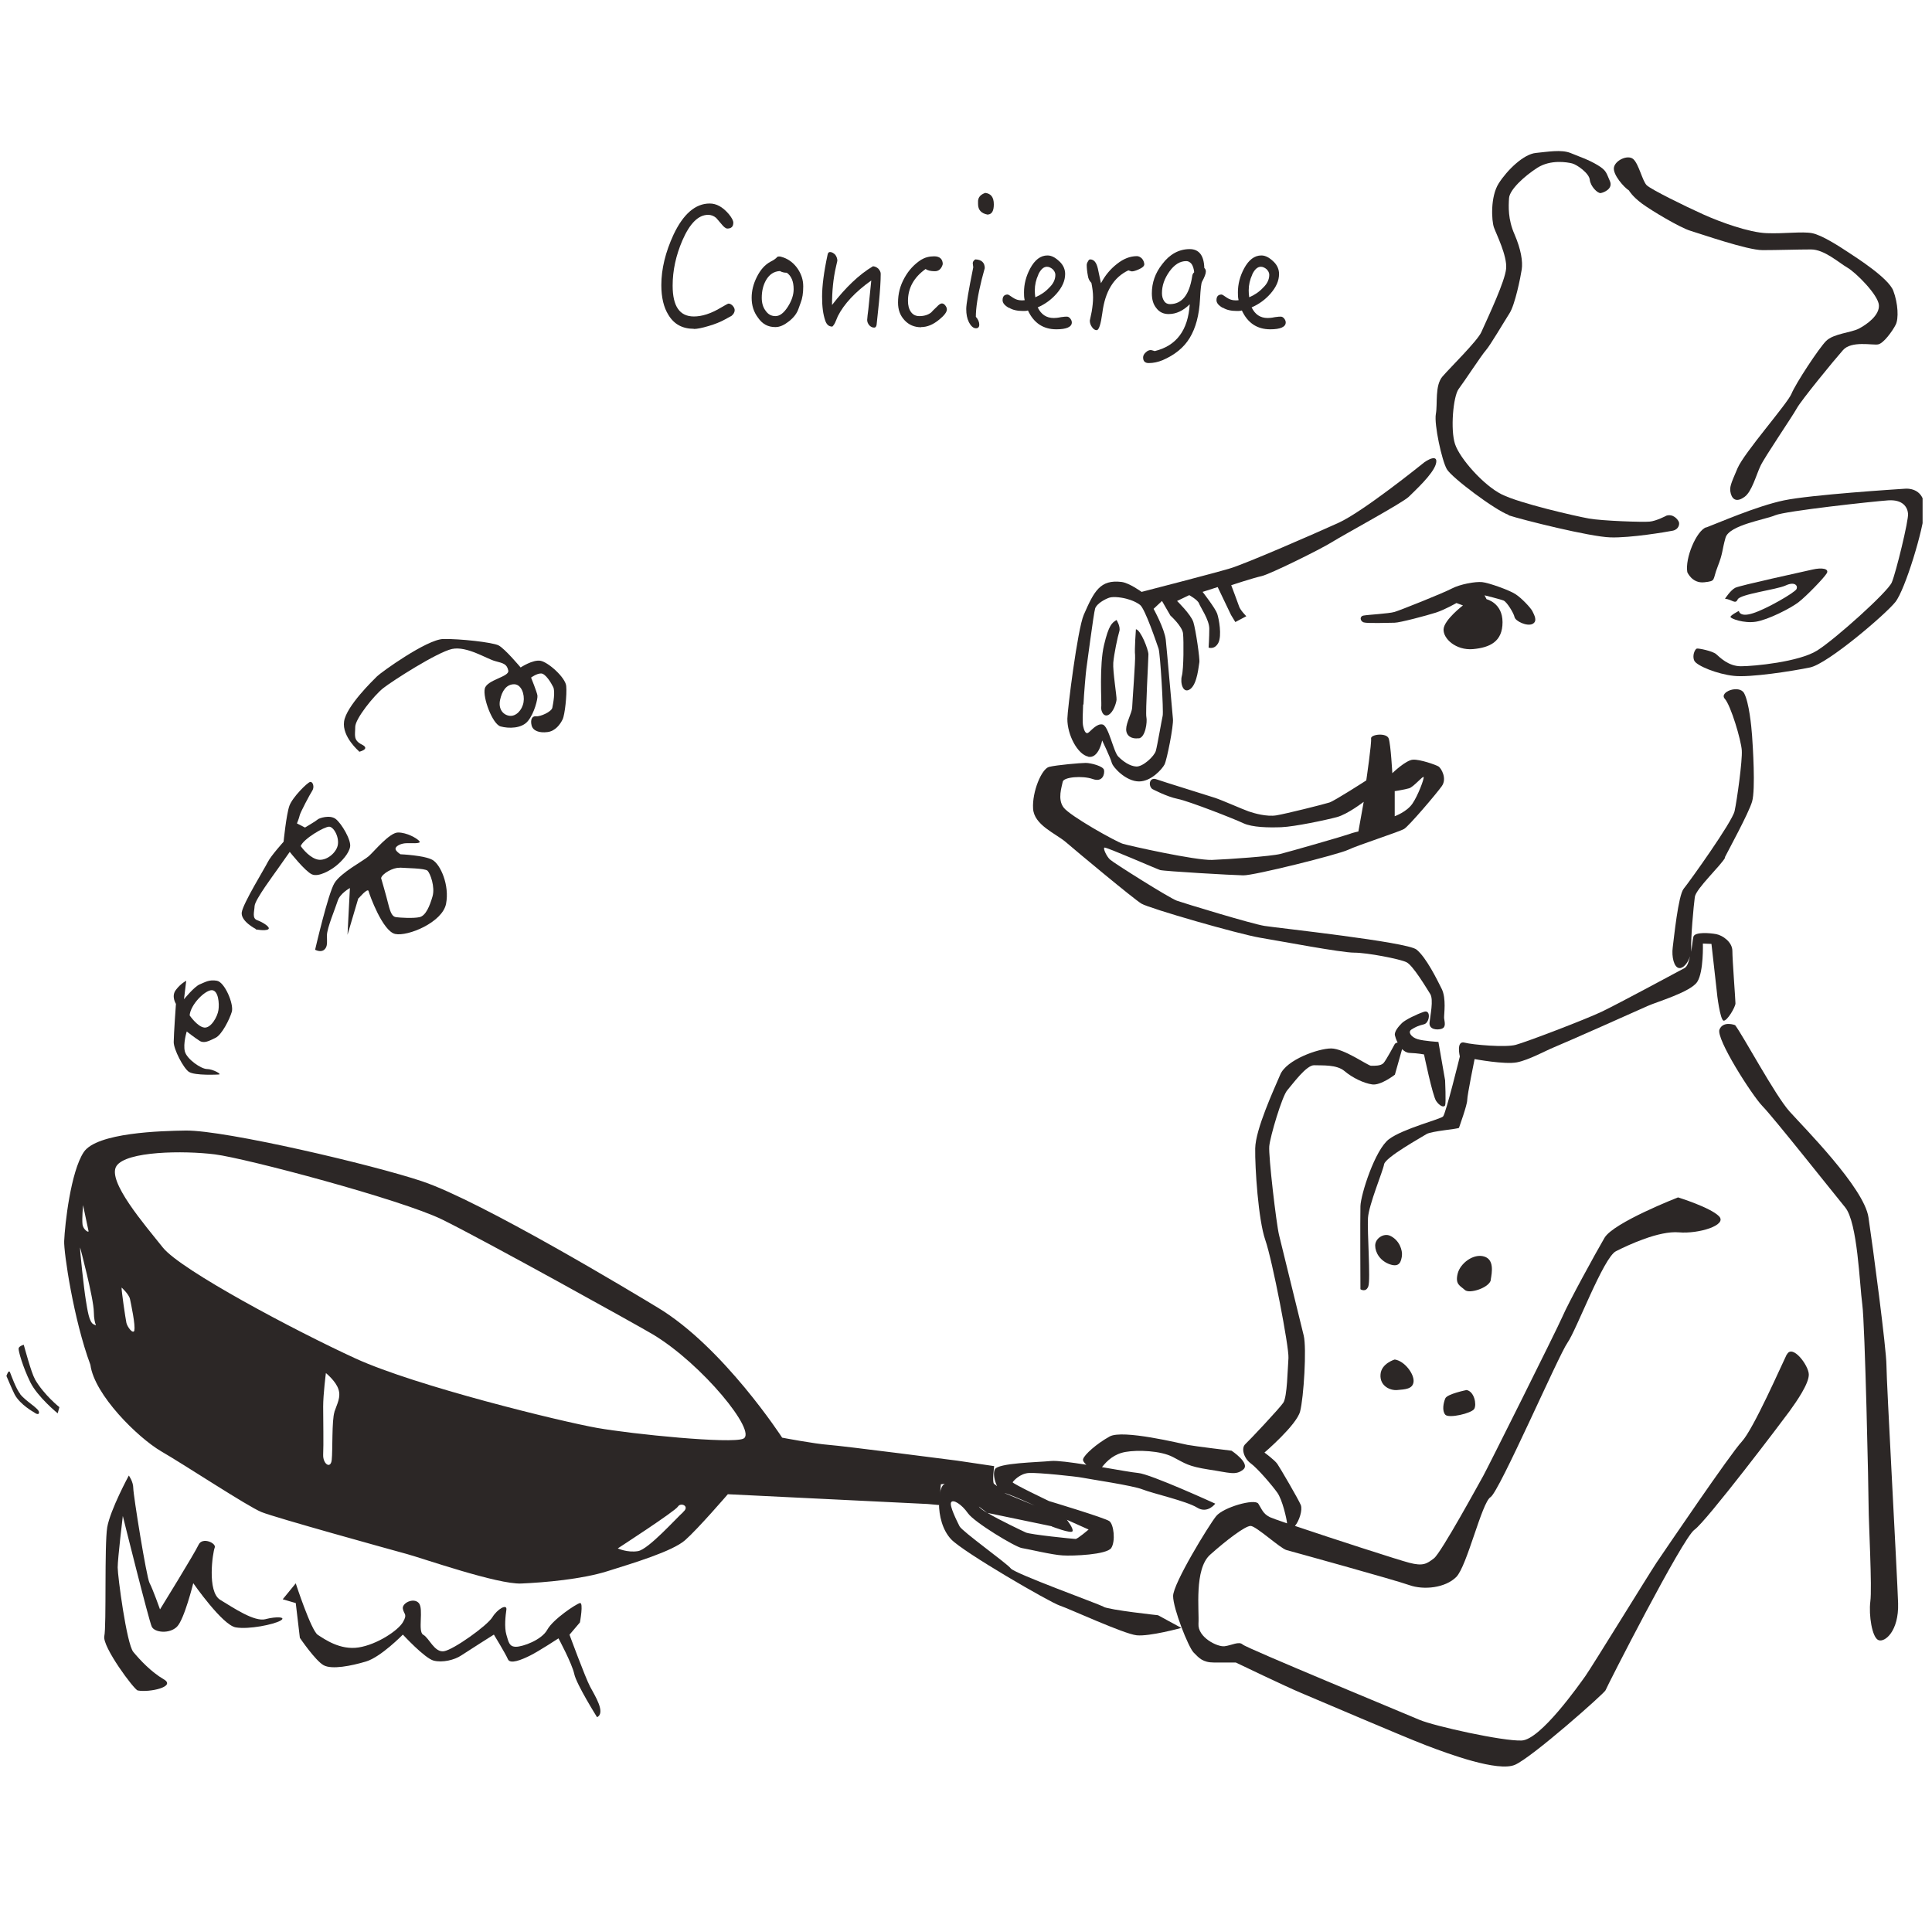
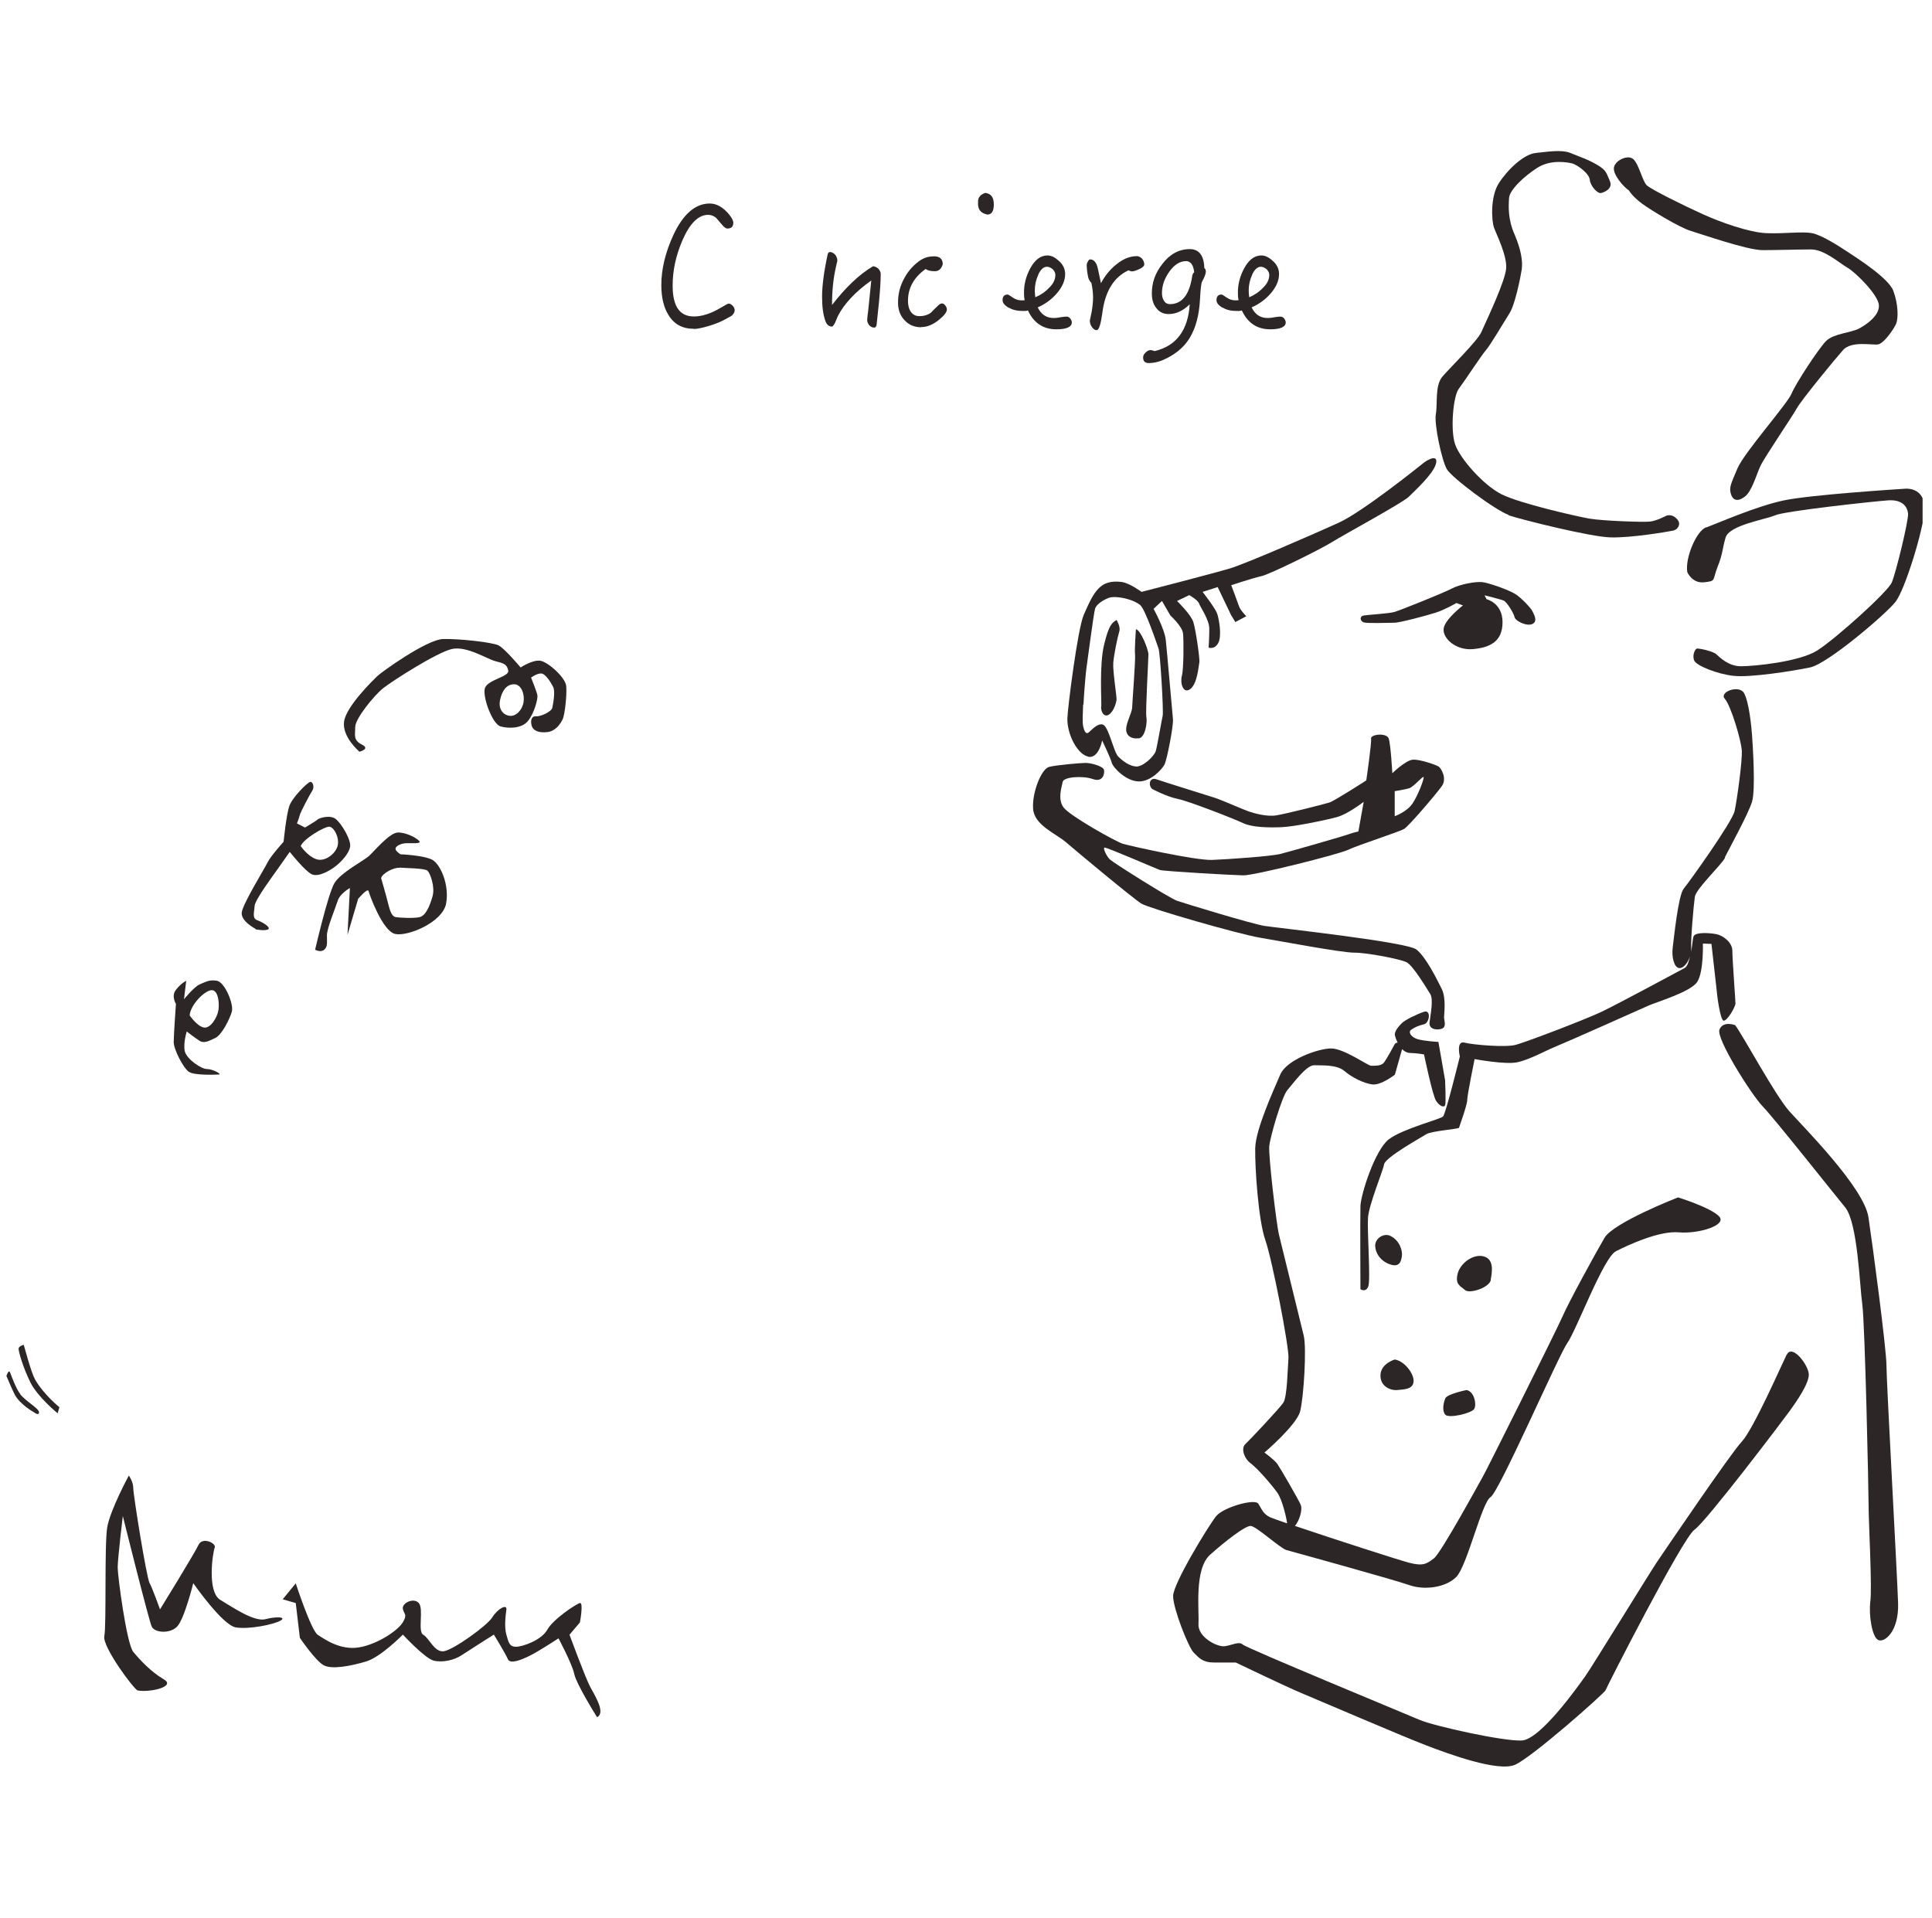
<svg xmlns="http://www.w3.org/2000/svg" width="137" height="136" viewBox="0 0 137 136" fill="none">
  <g clip-path="url(#clip0_5453_4102)">
    <path d="M49.193 23.329C49.436 23.329 49.788 23.256 50.238 23.122C50.7 22.989 51.089 22.831 51.441 22.636C51.696 22.49 51.842 22.418 51.866 22.405C52.012 22.284 52.097 22.15 52.097 21.992C52.097 21.895 52.049 21.785 51.951 21.676C51.854 21.579 51.757 21.53 51.66 21.53C51.611 21.53 51.429 21.64 51.089 21.834C50.396 22.247 49.764 22.442 49.205 22.442C48.196 22.442 47.698 21.725 47.698 20.254C47.698 19.185 47.929 18.115 48.39 17.046C48.913 15.842 49.521 15.235 50.214 15.235C50.42 15.235 50.614 15.308 50.785 15.453C50.821 15.49 50.943 15.636 51.161 15.891C51.332 16.11 51.477 16.207 51.575 16.207C51.854 16.207 52 16.073 52 15.794C52 15.648 51.891 15.441 51.684 15.186C51.246 14.676 50.809 14.432 50.323 14.432C49.314 14.432 48.451 15.174 47.758 16.645C47.187 17.884 46.895 19.075 46.895 20.218C46.895 21.093 47.066 21.81 47.406 22.345C47.807 23.001 48.403 23.317 49.205 23.317L49.193 23.329Z" fill="#2C2726" />
-     <path d="M54.989 23.195C55.305 23.195 55.609 23.049 55.95 22.782C56.29 22.515 56.509 22.223 56.618 21.907C56.691 21.712 56.739 21.567 56.776 21.469C56.898 21.165 56.958 20.789 56.958 20.315C56.958 19.841 56.825 19.452 56.569 19.063C56.302 18.674 55.962 18.407 55.561 18.261C55.415 18.212 55.318 18.188 55.293 18.188C55.233 18.188 55.172 18.188 55.123 18.212C55.026 18.334 54.868 18.443 54.649 18.552C54.236 18.771 53.92 19.136 53.665 19.646C53.422 20.132 53.3 20.619 53.3 21.117C53.3 21.664 53.446 22.125 53.75 22.527C54.066 22.988 54.467 23.195 54.977 23.195H54.989ZM54.321 19.865C54.564 19.452 54.88 19.245 55.305 19.221C55.427 19.294 55.597 19.342 55.792 19.342C56.108 19.561 56.278 19.95 56.278 20.509C56.278 20.91 56.144 21.311 55.877 21.737C55.585 22.198 55.293 22.417 54.989 22.417C54.698 22.417 54.467 22.296 54.285 22.028C54.102 21.785 54.017 21.481 54.017 21.117C54.017 20.643 54.114 20.23 54.321 19.865Z" fill="#2C2726" />
    <path d="M59.012 23.171C59.012 23.171 59.122 23.074 59.207 22.904C59.28 22.746 59.34 22.588 59.413 22.418C59.851 21.555 60.641 20.704 61.783 19.89L61.577 21.919C61.528 22.26 61.504 22.527 61.492 22.685C61.492 22.819 61.54 22.94 61.637 23.062C61.735 23.171 61.856 23.232 61.99 23.232C62.087 23.232 62.136 23.159 62.16 23.037C62.233 22.393 62.282 21.846 62.33 21.421C62.403 20.631 62.452 19.95 62.452 19.416C62.452 19.294 62.391 19.172 62.282 19.051C62.172 18.954 62.051 18.893 61.905 18.881C60.92 19.464 59.96 20.388 59 21.628C59 20.655 59.085 19.756 59.28 18.917C59.316 18.747 59.352 18.613 59.377 18.492C59.377 18.346 59.328 18.2 59.231 18.067C59.109 17.945 58.988 17.872 58.854 17.872C58.757 17.872 58.708 17.945 58.684 18.067C58.417 19.306 58.295 20.291 58.295 21.032C58.295 21.773 58.368 22.284 58.514 22.721C58.611 23.013 58.769 23.159 59.012 23.159V23.171Z" fill="#2C2726" />
    <path d="M65.321 23.195C65.758 23.195 66.184 23.013 66.621 22.648C66.962 22.369 67.144 22.126 67.144 21.944C67.144 21.846 67.107 21.761 67.034 21.664C66.962 21.567 66.876 21.518 66.791 21.518C66.694 21.518 66.573 21.603 66.427 21.761C66.232 21.944 66.099 22.077 66.026 22.162C65.807 22.332 65.527 22.418 65.199 22.418C64.932 22.418 64.737 22.32 64.591 22.114C64.446 21.907 64.385 21.64 64.385 21.336C64.385 20.436 64.798 19.671 65.637 19.075C65.783 19.185 66.001 19.233 66.293 19.233C66.56 19.233 66.755 19.075 66.852 18.735C66.852 18.37 66.633 18.176 66.244 18.176C65.88 18.176 65.588 18.261 65.321 18.419C64.835 18.735 64.446 19.148 64.142 19.695C63.826 20.254 63.68 20.838 63.68 21.457C63.68 21.968 63.826 22.369 64.142 22.709C64.446 23.037 64.835 23.207 65.321 23.207V23.195Z" fill="#2C2726" />
-     <path d="M68.687 22.819C68.845 23.122 69.015 23.28 69.21 23.28C69.356 23.28 69.441 23.195 69.441 23.025C69.441 22.831 69.356 22.636 69.198 22.466C69.198 21.846 69.331 20.959 69.611 19.829C69.696 19.513 69.769 19.245 69.83 19.014C69.83 18.625 69.599 18.407 69.161 18.395C69.04 18.468 68.979 18.565 68.979 18.674C68.979 18.71 68.991 18.808 69.015 18.954C68.675 20.619 68.517 21.591 68.517 21.907C68.517 22.296 68.578 22.588 68.699 22.831L68.687 22.819Z" fill="#2C2726" />
    <path d="M70.072 15.21C70.34 15.186 70.473 14.943 70.473 14.493C70.473 13.983 70.267 13.727 69.866 13.679C69.55 13.788 69.379 13.97 69.355 14.238C69.355 14.323 69.355 14.396 69.355 14.469C69.355 14.894 69.586 15.137 70.048 15.222L70.072 15.21Z" fill="#2C2726" />
    <path d="M71.555 21.822C71.799 21.98 72.139 22.053 72.552 22.053C72.674 22.053 72.795 22.053 72.892 22.016C73.306 22.904 73.974 23.353 74.91 23.353C75.627 23.353 76.004 23.183 76.004 22.867C76.004 22.77 75.967 22.685 75.894 22.588C75.821 22.503 75.749 22.454 75.651 22.454C75.591 22.454 75.457 22.454 75.238 22.49C75.007 22.539 74.837 22.551 74.728 22.551C74.193 22.551 73.828 22.296 73.585 21.798C74.12 21.567 74.557 21.239 74.922 20.825C75.323 20.363 75.53 19.914 75.53 19.428C75.53 19.112 75.408 18.832 75.189 18.601C74.873 18.285 74.582 18.115 74.278 18.115C73.78 18.115 73.379 18.431 73.05 19.039C72.759 19.586 72.613 20.145 72.613 20.728C72.613 20.91 72.613 21.093 72.662 21.287C72.588 21.299 72.504 21.299 72.43 21.299C72.224 21.299 72.017 21.239 71.823 21.105C71.616 20.959 71.495 20.886 71.458 20.886C71.215 20.886 71.094 21.02 71.094 21.287C71.094 21.482 71.24 21.664 71.543 21.834L71.555 21.822ZM73.622 19.476C73.792 19.112 73.998 18.917 74.241 18.917C74.375 18.917 74.509 18.978 74.642 19.087C74.764 19.209 74.837 19.343 74.837 19.488C74.837 19.817 74.691 20.12 74.412 20.388C74.132 20.692 73.792 20.923 73.415 21.081C73.391 20.91 73.379 20.74 73.379 20.595C73.379 20.206 73.464 19.829 73.634 19.464L73.622 19.476Z" fill="#2C2726" />
    <path d="M77.389 20.047C77.462 20.4 77.51 20.74 77.51 21.093C77.51 21.409 77.474 21.737 77.413 22.102C77.353 22.405 77.304 22.612 77.28 22.733C77.28 22.904 77.328 23.037 77.425 23.183C77.523 23.329 77.632 23.414 77.766 23.414C77.924 23.414 78.058 23.001 78.167 22.199C78.361 20.655 78.981 19.659 80.014 19.172C80.16 19.221 80.233 19.245 80.257 19.245C80.379 19.245 80.537 19.197 80.756 19.099C81.011 18.99 81.144 18.869 81.144 18.735C81.132 18.601 81.084 18.468 80.987 18.346C80.865 18.224 80.743 18.164 80.622 18.164C80.136 18.164 79.674 18.346 79.212 18.711C78.726 19.087 78.361 19.537 78.07 20.084C78.021 19.841 77.948 19.501 77.851 19.051C77.754 18.613 77.571 18.395 77.304 18.395C77.243 18.395 77.195 18.443 77.146 18.541C77.085 18.638 77.061 18.723 77.061 18.796C77.061 18.99 77.085 19.258 77.146 19.573C77.17 19.744 77.243 19.914 77.389 20.06V20.047Z" fill="#2C2726" />
    <path d="M81.461 25.747C81.789 25.747 82.117 25.675 82.445 25.541C83.284 25.176 83.94 24.666 84.365 23.961C84.791 23.256 85.034 22.357 85.094 21.214C85.131 20.497 85.18 20.072 85.24 19.974C85.41 19.659 85.508 19.415 85.508 19.257C85.508 19.148 85.471 19.063 85.398 19.002C85.374 18.115 85.022 17.665 84.365 17.665C83.6 17.665 82.943 18.03 82.421 18.723C81.91 19.367 81.679 20.06 81.679 20.801C81.679 21.238 81.777 21.579 81.995 21.846C82.214 22.138 82.506 22.271 82.87 22.271C83.405 22.271 83.891 22.041 84.365 21.579C84.244 23.414 83.43 24.52 81.886 24.897C81.728 24.848 81.631 24.824 81.606 24.824C81.485 24.824 81.363 24.872 81.242 24.994C81.12 25.103 81.059 25.225 81.059 25.346C81.059 25.614 81.193 25.747 81.461 25.747ZM82.956 21.567C82.785 21.567 82.639 21.494 82.542 21.336C82.445 21.19 82.396 21.008 82.396 20.789C82.396 20.254 82.567 19.756 82.931 19.245C83.284 18.759 83.672 18.516 84.122 18.516C84.268 18.516 84.39 18.589 84.499 18.723C84.596 18.869 84.657 19.063 84.681 19.306C84.596 19.379 84.548 19.476 84.535 19.622C84.329 20.922 83.806 21.567 82.956 21.567Z" fill="#2C2726" />
    <path d="M86.724 21.822C86.967 21.98 87.307 22.053 87.721 22.053C87.842 22.053 87.964 22.053 88.061 22.016C88.474 22.904 89.142 23.353 90.078 23.353C90.795 23.353 91.172 23.183 91.172 22.867C91.172 22.77 91.136 22.685 91.063 22.588C90.99 22.503 90.917 22.454 90.82 22.454C90.759 22.454 90.625 22.454 90.406 22.49C90.176 22.539 90.005 22.551 89.896 22.551C89.361 22.551 88.997 22.296 88.754 21.798C89.288 21.567 89.726 21.239 90.091 20.825C90.492 20.363 90.698 19.914 90.698 19.428C90.698 19.112 90.577 18.832 90.358 18.601C90.042 18.285 89.75 18.115 89.446 18.115C88.948 18.115 88.547 18.431 88.219 19.039C87.927 19.586 87.781 20.145 87.781 20.728C87.781 20.91 87.781 21.093 87.83 21.287C87.757 21.299 87.672 21.299 87.599 21.299C87.392 21.299 87.186 21.239 86.991 21.105C86.785 20.959 86.663 20.886 86.627 20.886C86.384 20.886 86.262 21.02 86.262 21.287C86.262 21.482 86.408 21.664 86.712 21.834L86.724 21.822ZM88.79 19.476C88.96 19.112 89.167 18.917 89.41 18.917C89.544 18.917 89.677 18.978 89.811 19.087C89.933 19.209 90.005 19.343 90.005 19.488C90.005 19.817 89.86 20.12 89.58 20.388C89.3 20.692 88.96 20.923 88.583 21.081C88.559 20.91 88.547 20.74 88.547 20.595C88.547 20.206 88.632 19.829 88.802 19.464L88.79 19.476Z" fill="#2C2726" />
    <path d="M106.971 36.54C107.919 36.856 112.769 38.071 114.191 38.108C115.613 38.156 118.189 37.719 118.615 37.634C119.04 37.549 119.125 37.16 119.04 36.99C118.955 36.819 118.651 36.431 118.177 36.564C118.177 36.564 117.448 36.953 116.974 36.99C116.5 37.038 113.619 36.941 112.671 36.771C111.723 36.601 107.773 35.701 106.485 35.057C105.197 34.413 103.52 32.517 103.179 31.496C102.839 30.475 103.046 28.105 103.435 27.583C103.823 27.072 105.063 25.176 105.367 24.836C105.671 24.496 106.655 22.818 107.044 22.211C107.433 21.603 107.822 19.671 107.907 19.111C107.992 18.552 107.858 17.689 107.397 16.62C106.923 15.55 106.971 14.639 107.008 14.043C107.056 13.448 108.077 12.5 109.025 11.892C109.973 11.297 111.128 11.503 111.48 11.588C111.821 11.673 112.684 12.281 112.732 12.743C112.781 13.217 113.291 13.727 113.51 13.691C113.729 13.655 114.409 13.387 114.154 12.828C113.899 12.269 113.935 12.099 113.291 11.71C112.647 11.321 112.003 11.114 111.359 10.847C110.715 10.592 109.767 10.762 108.904 10.847C108.041 10.932 106.886 12.05 106.279 12.998C105.671 13.946 105.768 15.66 105.938 16.134C106.108 16.608 106.886 18.151 106.801 19.051C106.716 19.95 105.598 22.32 105.039 23.56C104.759 24.18 102.851 26.051 102.292 26.695C101.733 27.34 101.952 28.628 101.818 29.357C101.684 30.086 102.243 32.663 102.596 33.27C102.948 33.878 106.035 36.187 106.983 36.516L106.971 36.54Z" fill="#2C2726" />
    <path d="M115.527 13.533C115.527 13.533 115.746 13.922 116.426 14.432C117.119 14.943 119.136 16.146 119.866 16.365C120.595 16.584 123.901 17.738 124.982 17.738C126.064 17.738 127.474 17.689 128.422 17.689C129.37 17.689 130.403 18.637 130.998 18.978C131.594 19.318 133.186 20.91 133.235 21.64C133.283 22.369 132.372 23.013 131.813 23.305C131.254 23.596 130.014 23.657 129.491 24.18C128.981 24.69 127.34 27.182 127.036 27.923C126.732 28.652 123.682 32.092 123.208 33.21C122.734 34.328 122.612 34.547 122.734 35.009C122.868 35.483 123.208 35.604 123.718 35.227C124.229 34.851 124.533 33.684 124.837 33.04C125.14 32.395 127.109 29.515 127.413 28.956C127.717 28.397 130.075 25.517 130.682 24.836C131.278 24.143 132.785 24.496 133.174 24.423C133.563 24.362 134.207 23.462 134.426 23.025C134.645 22.6 134.596 21.518 134.256 20.619C133.915 19.719 131.679 18.297 131.035 17.872C130.391 17.447 129.188 16.669 128.495 16.535C127.802 16.401 126.514 16.584 125.274 16.535C124.022 16.486 122.005 15.757 120.765 15.198C119.525 14.639 117.07 13.436 116.766 13.132C116.463 12.828 116.207 11.625 115.818 11.284C115.43 10.944 114.53 11.37 114.445 11.88C114.36 12.39 115.174 13.302 115.515 13.509L115.527 13.533Z" fill="#2C2726" />
    <path d="M120.985 37.391C120.293 37.646 119.478 39.578 119.648 40.575C119.648 40.575 119.989 41.389 120.852 41.292C121.715 41.195 121.411 41.17 121.8 40.186C122.188 39.202 122.103 39.031 122.359 38.132C122.614 37.233 125.19 36.844 125.883 36.54C126.576 36.236 132.847 35.556 133.88 35.483C134.913 35.41 135.254 35.944 135.302 36.418C135.351 36.892 134.439 40.624 134.148 41.304C133.856 41.985 130.149 45.315 128.861 46.129C127.573 46.944 124.352 47.247 123.452 47.247C122.553 47.247 121.945 46.603 121.69 46.384C121.435 46.166 120.438 45.959 120.317 45.995C120.183 46.044 119.977 46.506 120.147 46.858C120.317 47.211 121.775 47.806 122.942 47.928C124.097 48.062 127.111 47.588 128.35 47.332C129.602 47.077 133.722 43.553 134.403 42.69C135.096 41.827 136.42 37.451 136.469 36.163C136.518 34.875 135.655 34.62 135.096 34.656C134.537 34.693 128.436 35.081 126.503 35.483C124.571 35.884 121.69 37.148 120.997 37.403L120.985 37.391Z" fill="#2C2726" />
-     <path d="M124.291 43.492C123.343 43.796 123.306 43.322 123.306 43.322C123.306 43.322 122.711 43.626 122.711 43.747C122.711 43.869 123.659 44.221 124.51 44.088C125.373 43.954 126.965 43.14 127.524 42.714C128.083 42.289 129.371 40.952 129.541 40.648C129.711 40.344 129.237 40.223 128.508 40.393C127.779 40.563 123.391 41.511 123.051 41.681C122.711 41.851 122.322 42.459 122.322 42.459C122.832 42.508 123.051 42.884 123.221 42.508C123.391 42.131 125.968 41.815 126.612 41.523C127.256 41.219 127.512 41.523 127.39 41.778C127.256 42.034 125.239 43.2 124.291 43.492Z" fill="#2C2726" />
    <path d="M122.309 60.799C122.564 60.288 123.986 57.7 124.241 56.849C124.497 55.986 124.29 52.85 124.241 52.17C124.193 51.477 124.023 49.812 123.682 49.168C123.342 48.524 121.871 49.071 122.309 49.557C122.734 50.031 123.464 52.474 123.512 53.215C123.561 53.944 123.172 56.739 123.002 57.517C122.832 58.295 119.781 62.549 119.392 63.023C119.003 63.497 118.699 66.547 118.614 67.192C118.529 67.836 118.699 68.614 119.076 68.65C119.356 68.687 119.696 68.285 119.842 67.811C119.757 68.2 119.647 68.541 119.453 68.65C118.979 68.905 114.762 71.178 113.595 71.737C112.428 72.296 108.211 73.9 107.481 74.095C106.764 74.29 104.455 74.095 103.848 73.937C103.24 73.779 103.519 74.921 103.519 74.921C103.519 74.921 102.523 78.981 102.328 79.175C102.134 79.37 99.496 80.038 98.5 80.779C97.503 81.521 96.495 84.705 96.47 85.532C96.446 86.37 96.47 91.426 96.47 91.426C96.47 91.426 96.859 91.681 97.029 91.22C97.199 90.758 96.944 87.318 97.005 86.37C97.066 85.422 98.062 83.064 98.147 82.566C98.233 82.068 100.809 80.646 101.149 80.427C101.478 80.208 103.422 80.062 103.459 79.977C103.483 79.892 104.042 78.361 104.042 78.008C104.042 77.656 104.565 75.104 104.565 75.104C104.565 75.104 106.704 75.505 107.567 75.335C108.429 75.165 109.621 74.496 110.228 74.253C110.836 74.01 116.232 71.616 116.84 71.336C117.448 71.057 119.927 70.34 120.364 69.61C120.814 68.893 120.753 66.912 120.753 66.912L121.361 66.936C121.361 66.936 121.689 69.829 121.726 70.181C121.75 70.546 121.981 72.345 122.224 72.381C122.479 72.406 123.063 71.409 123.063 71.154C123.063 70.899 122.844 68.067 122.844 67.435C122.844 66.803 122.151 66.329 121.701 66.244C121.252 66.159 120.206 66.073 120.085 66.414C120.036 66.572 120 67.034 119.927 67.496C119.927 67.435 119.927 67.374 119.927 67.301C119.878 66.657 120.097 64.202 120.182 63.606C120.267 63.011 122.078 61.334 122.333 60.811L122.309 60.799Z" fill="#2C2726" />
    <path d="M77.159 53.664C77.912 53.822 78.156 52.51 78.156 52.51C78.156 52.51 78.751 53.75 78.836 54.09C78.921 54.418 79.845 55.415 80.769 55.415C81.632 55.415 82.397 54.552 82.579 54.211C82.75 53.871 83.224 51.465 83.175 50.991C83.126 50.517 82.75 46.141 82.665 45.364C82.579 44.586 81.802 43.176 81.802 43.176L82.397 42.617L82.993 43.65C82.993 43.65 83.856 44.428 83.892 44.938C83.941 45.449 83.941 47.43 83.807 47.928C83.673 48.426 83.892 49.241 84.403 48.864C84.913 48.487 84.998 47.187 85.047 46.968C85.095 46.749 84.791 44.647 84.621 44.112C84.451 43.577 83.467 42.617 83.467 42.617L84.33 42.204C84.33 42.204 84.925 42.532 85.022 42.787C85.108 43.042 85.752 43.942 85.752 44.586C85.752 45.23 85.703 45.923 85.703 45.923C85.703 45.923 86.128 46.093 86.396 45.582C86.651 45.072 86.444 43.905 86.311 43.516C86.177 43.127 85.278 41.973 85.278 41.973L86.347 41.632L87.295 43.613L87.599 44.112L88.377 43.699C88.377 43.699 87.951 43.273 87.866 43.006C87.781 42.751 87.307 41.499 87.307 41.499C87.307 41.499 88.851 40.988 89.459 40.855C90.054 40.721 93.627 38.959 94.442 38.448C95.256 37.938 99.473 35.653 99.899 35.227C100.324 34.802 101.612 33.635 101.819 32.906C102.025 32.177 101.235 32.566 100.847 32.906C100.847 32.906 96.641 36.297 94.915 37.075C93.202 37.853 88.389 39.955 87.222 40.308C86.055 40.66 80.951 41.973 80.951 41.973C80.951 41.973 80.088 41.341 79.529 41.268C78.01 41.085 77.584 41.924 76.855 43.589C76.405 44.61 75.688 50.395 75.688 50.966C75.676 52.121 76.418 53.494 77.159 53.652V53.664ZM76.831 49.958C76.855 49.301 77.001 47.624 77.037 47.405C77.074 47.199 77.548 43.492 77.657 43.152C77.767 42.811 78.338 42.495 78.654 42.386C78.97 42.276 79.675 42.386 79.991 42.495C79.991 42.495 80.477 42.617 80.841 42.896C81.206 43.176 82.033 45.655 82.154 45.995C82.276 46.336 82.519 50.444 82.446 50.76C82.373 51.076 82.069 52.862 81.96 53.251C81.85 53.628 81.048 54.382 80.574 54.357C80.112 54.333 79.638 53.993 79.298 53.652C78.958 53.312 78.617 51.489 78.192 51.38C77.767 51.27 77.317 51.89 77.147 51.975C76.977 52.06 76.867 51.781 76.806 51.489C76.746 51.197 76.782 50.614 76.806 49.958H76.831Z" fill="#2C2726" />
    <path d="M78.082 50.092C78.057 50.468 78.276 50.882 78.616 50.687C78.957 50.493 79.151 49.861 79.175 49.63C79.2 49.399 78.896 47.588 78.944 46.992C78.993 46.397 79.26 45.121 79.37 44.78C79.479 44.44 79.175 43.966 79.175 43.966C78.859 44.16 78.628 44.306 78.288 45.74C77.948 47.163 78.118 49.715 78.094 50.104L78.082 50.092Z" fill="#2C2726" />
    <path d="M80.744 52.364C81.23 52.303 81.364 51.173 81.291 50.857C81.218 50.541 81.436 46.749 81.436 46.409C81.436 46.068 80.89 44.671 80.549 44.622C80.549 44.622 80.44 46.093 80.489 46.445C80.525 46.81 80.294 49.8 80.282 50.188C80.258 50.565 79.857 51.246 79.857 51.72C79.857 52.194 80.258 52.425 80.744 52.352V52.364Z" fill="#2C2726" />
    <path d="M102.231 72.952C102.572 72.843 102.426 72.442 102.402 72.187C102.389 71.931 102.572 70.801 102.231 70.121C101.891 69.44 101.125 67.884 100.445 67.337C99.764 66.79 90.576 65.806 89.665 65.66C88.753 65.514 84.013 64.068 83.454 63.873C82.907 63.679 78.945 61.175 78.714 60.957C78.483 60.75 78.204 60.167 78.313 60.106C78.422 60.045 81.996 61.613 82.263 61.698C82.542 61.783 87.404 62.063 88.157 62.075C88.899 62.099 94.915 60.592 95.596 60.264C96.276 59.936 99.229 58.988 99.57 58.781C99.91 58.575 101.867 56.277 102.244 55.743C102.62 55.208 102.207 54.491 102.013 54.357C101.818 54.236 100.712 53.847 100.202 53.871C99.691 53.895 98.731 54.831 98.731 54.831C98.731 54.831 98.622 52.814 98.476 52.376C98.33 51.938 97.175 52.072 97.224 52.376C97.273 52.68 96.884 55.342 96.884 55.342C96.884 55.342 94.647 56.788 94.271 56.909C93.894 57.031 91.184 57.712 90.503 57.821C89.822 57.93 88.935 57.675 88.546 57.541C88.157 57.408 86.675 56.751 86.164 56.581C85.654 56.411 82.53 55.451 82.02 55.269C81.509 55.074 81.4 55.694 81.704 55.949C81.704 55.949 82.725 56.496 83.515 56.654C84.305 56.812 87.538 58.076 88.169 58.38C88.802 58.672 89.932 58.696 90.868 58.66C91.803 58.623 94.04 58.149 94.805 57.943C95.571 57.736 96.701 56.861 96.701 56.861L96.325 58.963C96.325 58.963 95.924 59.048 95.644 59.158C95.365 59.267 91.475 60.385 90.795 60.556C90.114 60.726 87.161 60.932 85.945 60.981C84.73 61.017 80.124 59.984 79.626 59.838C79.139 59.693 75.858 57.857 75.42 57.262C74.971 56.666 75.299 55.779 75.359 55.439C75.42 55.099 76.757 54.989 77.486 55.244C78.204 55.5 78.337 54.88 78.289 54.612C78.252 54.333 77.353 54.102 76.988 54.102C76.624 54.102 74.946 54.248 74.399 54.381C73.853 54.515 73.184 56.168 73.257 57.335C73.318 58.502 74.849 59.097 75.578 59.717C76.295 60.337 80.379 63.74 80.938 64.08C81.497 64.42 87.829 66.243 89.361 66.499C90.892 66.754 95.097 67.556 96.021 67.556C96.945 67.556 99.278 68.006 99.74 68.237C100.202 68.468 101.162 70.084 101.417 70.485C101.672 70.886 101.417 72.041 101.368 72.527C101.332 73.013 101.903 73.062 102.244 72.952H102.231ZM98.889 56.107C98.889 56.107 99.594 55.998 99.922 55.901C100.25 55.803 100.931 54.965 100.955 55.111C100.98 55.257 100.554 56.411 100.153 56.995C99.752 57.578 98.901 57.882 98.901 57.882V56.119L98.889 56.107Z" fill="#2C2726" />
    <path d="M104.443 46.032C105.659 45.922 106.546 45.497 106.546 44.124C106.546 42.75 105.416 42.495 105.416 42.495L105.27 42.216C105.27 42.216 106.4 42.495 106.631 42.592C106.862 42.702 107.336 43.467 107.397 43.759C107.458 44.051 108.284 44.44 108.673 44.245C109.05 44.051 108.794 43.613 108.673 43.358C108.551 43.103 107.883 42.398 107.458 42.13C107.032 41.851 105.574 41.328 105.1 41.28C104.626 41.231 103.532 41.426 102.936 41.742C102.341 42.058 99.302 43.273 98.889 43.395C98.476 43.516 97.042 43.589 96.701 43.65C96.385 43.698 96.446 44.051 96.701 44.136C96.957 44.221 98.525 44.16 98.889 44.16C99.254 44.16 101.174 43.65 101.818 43.443C102.462 43.236 103.277 42.763 103.277 42.763L103.739 42.933C103.739 42.933 102.402 43.954 102.365 44.622C102.329 45.291 103.24 46.129 104.443 46.032Z" fill="#2C2726" />
    <path d="M132.494 86.322C132.178 84.219 127.912 79.953 126.891 78.811C125.87 77.668 123.585 73.402 123.038 72.697C123.038 72.697 122.199 72.369 121.932 73.001C121.653 73.633 124.229 77.668 124.983 78.446C125.748 79.224 129.953 84.535 130.841 85.617C131.728 86.698 131.862 91.086 132.056 92.496C132.251 93.893 132.506 105.865 132.506 106.886C132.506 107.907 132.761 112.61 132.627 113.57C132.506 114.53 132.749 116.122 133.199 116.305C133.648 116.499 134.657 115.673 134.596 113.692C134.535 111.723 133.77 97.965 133.77 96.822C133.77 95.68 132.81 88.424 132.494 86.322Z" fill="#2C2726" />
    <path d="M126.696 96.057C126.32 96.822 124.339 101.343 123.512 102.231C122.686 103.118 118.104 109.875 117.46 110.823C116.828 111.783 112.878 118.213 112.428 118.845C111.978 119.477 109.244 123.366 107.907 123.427C106.57 123.487 101.721 122.406 100.675 121.968C99.63 121.519 88.388 116.876 88.121 116.621C87.853 116.365 87.343 116.681 86.832 116.742C86.322 116.803 84.924 116.11 84.985 115.15C85.046 114.19 84.669 111.273 85.811 110.252C86.954 109.231 88.291 108.21 88.68 108.21C89.069 108.21 90.782 109.802 91.232 109.924C91.682 110.045 98.864 112.027 99.922 112.403C100.979 112.78 102.498 112.598 103.264 111.832C104.03 111.066 105.075 106.545 105.695 106.168C106.315 105.792 110.52 96.105 111.152 95.218C111.784 94.331 113.704 89.165 114.591 88.728C115.479 88.278 117.642 87.269 119.052 87.391C120.449 87.513 122.516 86.88 121.896 86.249C121.276 85.617 118.991 84.912 118.991 84.912C118.991 84.912 114.409 86.698 113.777 87.78C113.145 88.862 111.225 92.362 110.787 93.383C110.338 94.404 105.44 104.2 105.184 104.649C104.929 105.099 102.195 110.118 101.684 110.507C101.174 110.896 100.918 111.079 99.934 110.823C99.217 110.641 94.489 109.11 91.827 108.21C92.143 107.834 92.374 107.068 92.241 106.728C92.07 106.314 90.77 104.09 90.576 103.811C90.381 103.531 89.664 103.008 89.664 103.008C89.664 103.008 91.937 101.064 92.192 100.092C92.447 99.119 92.666 95.595 92.447 94.707C92.228 93.82 90.892 88.375 90.697 87.573C90.503 86.771 89.944 81.995 90.004 81.29C90.065 80.597 90.916 77.729 91.281 77.316C91.645 76.902 92.642 75.505 93.201 75.541C93.76 75.565 94.781 75.48 95.34 75.954C95.899 76.428 96.701 76.817 97.309 76.902C97.916 76.987 98.913 76.21 98.913 76.21L99.424 74.399C99.569 74.544 99.74 74.654 99.946 74.666C100.578 74.69 100.979 74.775 100.979 74.775C100.979 74.775 101.587 77.717 101.842 78.081C102.097 78.446 102.389 78.555 102.474 78.385C102.547 78.215 102.474 76.611 102.474 76.611L102 73.888C102 73.888 100.967 73.827 100.529 73.694C100.08 73.56 99.812 73.195 100.08 73.013C100.359 72.831 100.578 72.734 100.979 72.636C101.38 72.539 101.49 71.579 100.979 71.749C100.432 71.931 99.63 72.332 99.411 72.551C99.193 72.77 98.864 73.135 98.913 73.414C98.937 73.524 98.998 73.718 99.108 73.937C99.047 73.937 98.986 73.961 98.913 74.022C98.913 74.022 98.305 75.164 98.111 75.383C97.916 75.602 97.442 75.578 97.224 75.578C97.005 75.578 95.303 74.35 94.392 74.35C93.48 74.35 91.22 75.152 90.782 76.21C90.332 77.267 89.032 80.074 89.008 81.436C88.984 82.797 89.227 86.516 89.725 87.938C90.223 89.36 91.414 95.522 91.366 96.3C91.305 97.078 91.281 99.046 91.001 99.472C90.722 99.885 88.607 102.133 88.303 102.413C87.999 102.692 88.194 103.41 88.692 103.774C89.19 104.139 90.223 105.354 90.576 105.852C90.928 106.339 91.244 107.712 91.268 108.028C90.612 107.809 90.162 107.639 90.053 107.59C89.543 107.335 89.482 107.019 89.227 106.63C88.971 106.254 86.747 106.886 86.237 107.518C85.726 108.15 83.186 112.294 83.186 113.181C83.186 114.068 84.268 116.815 84.645 117.192C85.021 117.569 85.277 117.897 86.103 117.897H87.634C87.634 117.897 91.195 119.61 92.277 120.06C93.359 120.51 99.411 123.111 101.089 123.755C102.766 124.399 106.217 125.663 107.421 125.153C108.624 124.642 113.789 120.06 113.85 119.866C113.911 119.671 119.319 109.049 120.158 108.478C120.984 107.906 126.393 100.772 126.903 100.067C127.413 99.362 128.289 98.098 128.264 97.454C128.24 96.81 127.097 95.291 126.709 96.057H126.696Z" fill="#2C2726" />
    <path d="M105.707 90.758C105.804 90.211 105.962 89.324 105.245 89.105C104.504 88.874 103.544 89.567 103.361 90.332C103.179 91.098 103.544 91.171 103.872 91.475C104.188 91.779 105.622 91.317 105.719 90.758H105.707Z" fill="#2C2726" />
    <path d="M102.487 99.168C102.354 99.484 102.244 100.043 102.487 100.323C102.731 100.602 104.359 100.225 104.541 99.909C104.724 99.593 104.541 98.67 103.995 98.573C103.995 98.573 102.609 98.852 102.487 99.168Z" fill="#2C2726" />
    <path d="M99.084 98.573C99.594 98.524 100.189 98.524 100.238 97.977C100.287 97.43 99.594 96.506 98.901 96.409C98.901 96.409 97.929 96.689 97.892 97.491C97.844 98.293 98.585 98.621 99.084 98.573Z" fill="#2C2726" />
    <path d="M99.412 89.056C99.46 88.691 99.254 87.95 98.573 87.634C98.123 87.427 97.516 87.816 97.516 88.327C97.516 88.837 97.88 89.433 98.573 89.664C99.266 89.895 99.351 89.433 99.412 89.068V89.056Z" fill="#2C2726" />
-     <path d="M78.251 113.935C77.79 113.704 71.956 111.589 71.676 111.225C71.397 110.86 68.225 108.599 68.042 108.235C67.86 107.87 67.301 106.764 67.447 106.533C67.581 106.302 68.188 106.667 68.638 107.311C69.088 107.955 71.992 109.705 72.454 109.778C72.916 109.851 74.618 110.264 75.347 110.301C76.088 110.35 78.47 110.252 78.798 109.778C79.114 109.292 78.981 108.101 78.665 107.87C78.349 107.639 74.387 106.448 74.387 106.448C74.387 106.448 71.761 105.196 71.81 105.111C71.859 105.026 72.32 104.491 72.965 104.455C73.609 104.419 76.307 104.698 76.781 104.795C77.255 104.893 80.33 105.342 81.022 105.622C81.715 105.901 84.146 106.448 84.887 106.91C85.629 107.372 86.176 106.631 86.176 106.631C86.176 106.631 81.582 104.528 80.707 104.455C80.318 104.419 79.272 104.236 78.142 104.042C78.507 103.58 79.017 103.094 79.831 102.96C80.658 102.814 82.299 102.863 83.174 103.325C84.061 103.787 84.243 103.981 85.714 104.212C87.184 104.431 87.622 104.649 88.157 104.212C88.692 103.774 87.33 102.875 87.33 102.875C87.33 102.875 84.705 102.559 84.207 102.462C83.708 102.365 79.613 101.356 78.689 101.866C77.765 102.377 76.89 103.155 76.805 103.471C76.769 103.58 76.878 103.738 77.036 103.872C75.954 103.701 74.958 103.568 74.544 103.604C73.584 103.702 70.777 103.738 70.546 104.2C70.412 104.479 70.51 104.99 70.704 105.391C70.619 105.318 70.546 105.257 70.497 105.233C70.339 105.148 70.497 103.969 70.497 103.969L67.872 103.58C67.872 103.58 59.778 102.535 58.769 102.462C57.76 102.389 55.463 101.951 55.463 101.951C55.463 101.951 51.294 95.522 46.64 92.727C44.999 91.73 34.133 85.179 29.928 83.769C26.452 82.603 16 80.148 13.181 80.172C11.43 80.196 6.861 80.318 5.937 81.703C5.013 83.101 4.6 86.82 4.551 88.011C4.515 88.777 5.208 93.553 6.411 96.786C6.69 98.913 9.765 101.939 11.418 102.912C13.083 103.872 17.556 106.825 18.54 107.226C19.525 107.627 27.704 109.888 28.859 110.204C30.013 110.52 35.288 112.367 36.965 112.294C38.642 112.221 41.268 111.99 43.079 111.419C44.889 110.848 47.673 110.021 48.584 109.219C49.496 108.417 51.611 105.962 51.611 105.962L65.782 106.655L66.584 106.728V106.606C66.584 107.481 66.827 108.502 67.447 109.159C68.322 110.082 74.435 113.619 75.128 113.85C75.821 114.081 79.686 115.867 80.597 115.965C81.521 116.062 83.769 115.442 83.769 115.442L82.116 114.543C82.116 114.543 78.713 114.178 78.251 113.947V113.935ZM5.888 85.459C5.888 85.459 6.241 87.136 6.277 87.294C6.314 87.452 5.9 87.209 5.852 86.832C5.803 86.455 5.888 85.459 5.888 85.459ZM6.642 93.918C6.314 93.76 6.204 92.909 6.083 92.18C5.961 91.463 5.645 88.57 5.682 88.461C5.682 88.461 6.642 92.058 6.654 93.043C6.666 94.027 6.97 94.076 6.654 93.918H6.642ZM9.534 94.343C9.437 94.659 9.024 94.088 8.963 93.808C8.902 93.529 8.599 91.475 8.623 91.305C8.623 91.305 9.145 91.779 9.218 92.119C9.291 92.459 9.619 94.015 9.522 94.331L9.534 94.343ZM23.718 100.128C23.523 100.7 23.596 102.863 23.523 103.531C23.45 104.2 22.891 103.823 22.916 103.155C22.952 102.486 22.916 100.639 22.916 99.751C22.916 98.864 23.11 97.369 23.11 97.369C23.11 97.369 23.815 97.941 23.997 98.512C24.192 99.083 23.9 99.557 23.706 100.14L23.718 100.128ZM48.45 107.226C47.977 107.639 45.995 109.863 45.242 109.997C44.476 110.119 43.808 109.803 43.808 109.803C43.808 109.803 47.879 107.165 48.074 106.837C48.268 106.521 48.937 106.801 48.45 107.214V107.226ZM52.704 102.024C51.854 102.401 44.877 101.708 42.337 101.259C39.797 100.809 29.491 98.293 25.213 96.336C20.947 94.38 12.84 90.077 11.552 88.473C10.276 86.869 7.565 83.745 8.258 82.688C8.951 81.63 13.01 81.582 15.235 81.861C17.459 82.141 28.47 85.07 31.35 86.48C34.231 87.889 45.339 94.052 46.287 94.623C49.8 96.725 53.737 101.575 52.704 102.024ZM73.366 106.764L71.214 105.877C71.494 105.926 72.466 106.351 73.366 106.764ZM74.581 108.247C74.581 108.247 75.966 108.782 76.052 108.587C76.149 108.405 75.65 107.773 75.65 107.773C76.319 108.077 77.194 108.466 77.194 108.466C77.194 108.466 76.416 109.134 76.27 109.134C76.124 109.134 73.001 108.818 72.734 108.672C72.527 108.575 70.923 107.822 70.023 107.287L74.581 108.235V108.247ZM70.011 107.287C69.695 107.105 69.464 106.934 69.416 106.837L70.011 107.287ZM68.018 105.512L68.456 105.695C68.297 105.634 68.152 105.573 68.018 105.512ZM67.264 105.196C67.264 105.196 67.228 105.196 67.204 105.196H67.228H67.264ZM66.705 105.646C66.669 105.768 66.657 105.938 66.645 106.084L66.718 105.257L66.997 105.221C66.876 105.281 66.778 105.403 66.705 105.658V105.646Z" fill="#2C2726" />
    <path d="M13.387 76.003C13.8 76.295 15.502 76.198 15.502 76.198C15.793 76.198 15.088 75.809 14.675 75.809C14.262 75.809 13.241 75.104 13.107 74.557C12.974 74.01 13.241 73.147 13.241 73.147C13.241 73.147 13.849 73.621 14.165 73.816C14.481 74.01 14.833 73.816 15.283 73.597C15.733 73.378 16.28 72.284 16.438 71.749C16.596 71.202 15.927 69.635 15.38 69.549C14.833 69.452 14.554 69.647 14.165 69.805C13.776 69.963 13.047 70.862 13.047 70.862L13.205 69.549C13.205 69.549 12.816 69.744 12.476 70.194C12.123 70.643 12.476 71.19 12.476 71.19C12.476 71.19 12.318 73.39 12.318 73.901C12.318 74.411 12.986 75.724 13.399 76.015L13.387 76.003ZM15.016 70.218C15.49 70.218 15.562 71.178 15.49 71.628C15.429 72.078 14.967 72.928 14.481 72.868C13.995 72.807 13.448 72.005 13.448 72.005C13.509 71.239 14.53 70.218 15.016 70.218Z" fill="#2C2726" />
    <path d="M18.116 65.903C18.116 65.903 18.784 66.037 19.015 65.903C19.234 65.77 18.626 65.393 18.249 65.259C17.86 65.126 18.031 64.688 18.055 64.238C18.091 63.789 19.428 62.002 19.647 61.686C19.866 61.37 20.546 60.41 20.546 60.41C20.546 60.41 21.628 61.783 22.114 62.002C22.588 62.221 23.451 61.71 23.84 61.394C24.229 61.078 24.739 60.532 24.825 60.057C24.922 59.584 24.217 58.392 23.804 58.076C23.39 57.76 22.625 58.016 22.527 58.113C22.43 58.21 21.628 58.684 21.628 58.684L21.057 58.392C21.057 58.392 21.215 58.004 21.251 57.821C21.288 57.627 21.981 56.314 22.151 56.059C22.309 55.804 22.187 55.415 21.993 55.451C21.798 55.488 20.741 56.533 20.522 57.141C20.303 57.748 20.109 59.693 20.109 59.693C20.109 59.693 19.209 60.69 18.991 61.127C18.772 61.577 17.229 64.068 17.143 64.7C17.058 65.332 18.14 65.879 18.14 65.879L18.116 65.903ZM23.33 58.623C23.682 58.623 24.095 59.425 23.937 59.997C23.779 60.568 23.014 61.151 22.406 60.92C21.798 60.702 21.324 59.997 21.324 59.997C21.519 59.486 22.989 58.623 23.342 58.623H23.33Z" fill="#2C2726" />
    <path d="M25.432 63.703C25.432 63.703 26.076 62.938 26.137 63.193C26.198 63.448 27.133 66.037 28.021 66.231C28.92 66.426 31.375 65.405 31.63 64.092C31.886 62.78 31.241 61.309 30.67 60.981C30.099 60.653 28.397 60.58 28.397 60.58C28.397 60.58 28.045 60.361 28.045 60.191C28.045 60.021 28.361 59.839 28.713 59.802C29.066 59.766 29.929 59.875 29.734 59.644C29.54 59.425 28.835 59.036 28.227 59.036C27.62 59.036 26.538 60.373 26.149 60.714C25.76 61.054 24.168 61.88 23.718 62.622C23.268 63.351 22.345 67.35 22.345 67.35C22.345 67.35 22.734 67.568 22.989 67.35C23.244 67.131 23.183 66.839 23.183 66.329C23.183 65.818 23.791 64.384 23.949 63.874C24.107 63.363 24.812 62.974 24.812 62.974L24.642 66.292L25.408 63.703H25.432ZM28.337 61.528C28.786 61.565 30.123 61.565 30.318 61.747C30.512 61.941 30.865 62.901 30.67 63.57C30.476 64.238 30.196 64.943 29.747 65.04C29.297 65.138 28.337 65.077 28.081 65.04C27.826 65.004 27.692 64.749 27.535 64.117C27.377 63.473 27.024 62.269 27.024 62.269C27.097 61.953 27.887 61.504 28.337 61.54V61.528Z" fill="#2C2726" />
    <path d="M25.469 53.312C25.469 53.312 26.295 53.118 25.663 52.802C25.031 52.486 25.189 52.133 25.189 51.55C25.189 50.967 26.526 49.314 27.17 48.803C27.815 48.293 30.999 46.251 32.056 46.02C33.114 45.801 34.511 46.725 35.119 46.883C35.727 47.041 35.945 47.102 36.043 47.551C36.14 48.001 34.536 48.196 34.378 48.828C34.22 49.472 34.925 51.355 35.496 51.514C36.067 51.672 37.003 51.672 37.44 51.125C37.89 50.578 38.145 49.557 38.109 49.314C38.072 49.071 37.659 48.05 37.659 48.05C37.659 48.05 38.048 47.758 38.364 47.758C38.68 47.758 39.069 48.402 39.227 48.718C39.385 49.034 39.227 49.897 39.166 50.189C39.105 50.48 38.303 50.833 38.011 50.796C37.72 50.76 37.598 51.052 37.696 51.441C37.793 51.83 38.242 51.987 38.814 51.915C39.385 51.854 39.737 51.343 39.895 51.015C40.053 50.699 40.211 49.253 40.151 48.645C40.09 48.038 38.874 46.956 38.328 46.859C37.781 46.761 36.918 47.333 36.918 47.333C36.918 47.333 35.8 45.996 35.35 45.765C34.9 45.546 32.603 45.291 31.424 45.315C30.245 45.352 27.012 47.685 26.733 47.965C26.441 48.256 24.557 50.079 24.399 51.161C24.241 52.243 25.457 53.276 25.457 53.276L25.469 53.312ZM36.456 48.524C36.966 48.524 37.221 49.229 37.124 49.8C37.027 50.371 36.577 50.821 36.128 50.76C35.678 50.699 35.325 50.286 35.459 49.642C35.593 48.998 35.909 48.524 36.456 48.524Z" fill="#2C2726" />
    <path d="M18.833 114.822C18.043 115.029 16.573 114.032 15.613 113.449C14.665 112.865 15.09 110.07 15.224 109.754C15.37 109.438 14.349 108.964 14.081 109.547C13.814 110.131 11.347 114.129 11.347 114.129C11.347 114.129 10.824 112.659 10.605 112.258C10.386 111.857 9.451 106.011 9.451 105.537C9.451 105.063 9.135 104.637 9.135 104.637C9.135 104.637 7.822 107.056 7.603 108.308C7.397 109.559 7.555 115.284 7.397 116.025C7.239 116.767 9.511 119.829 9.767 119.878C10.605 120.036 12.513 119.611 11.614 119.088C10.715 118.565 9.925 117.715 9.451 117.143C8.977 116.56 8.345 111.771 8.345 111.152C8.345 110.532 8.709 107.505 8.709 107.505C8.709 107.505 10.557 114.931 10.763 115.357C10.97 115.782 12.027 115.879 12.55 115.357C13.072 114.834 13.704 112.27 13.704 112.27C13.704 112.27 15.771 115.247 16.719 115.405C17.667 115.563 19.405 115.199 19.879 114.931C20.353 114.664 19.611 114.615 18.821 114.822H18.833Z" fill="#2C2726" />
    <path d="M40.381 115.928L41.123 115.053C41.123 115.053 41.39 113.619 41.123 113.68C40.855 113.74 39.227 114.822 38.813 115.563C38.412 116.305 37.063 116.779 36.589 116.779C36.115 116.779 36.067 116.463 35.909 115.928C35.751 115.393 35.848 114.567 35.909 114.141C35.957 113.716 35.277 114.093 34.912 114.688C34.547 115.284 32.165 116.985 31.485 117.095C30.804 117.204 30.427 116.147 30.014 115.928C29.601 115.709 30.063 114.093 29.698 113.68C29.334 113.266 28.483 113.68 28.568 114.093C28.653 114.506 28.908 114.457 28.568 115.041C28.228 115.624 26.745 116.621 25.432 116.827C24.12 117.034 23.014 116.244 22.527 115.928C22.053 115.6 20.972 112.282 20.972 112.282L20.048 113.412L20.972 113.68L21.264 116.147C21.264 116.147 22.369 117.775 22.953 118.091C23.536 118.407 24.898 118.14 25.955 117.824C27.012 117.508 28.568 115.916 28.568 115.916C28.568 115.916 30.124 117.605 30.756 117.763C31.388 117.921 32.226 117.715 32.7 117.399C33.174 117.083 35.022 115.916 35.022 115.916C35.022 115.916 35.86 117.289 36.018 117.666C36.176 118.031 36.966 117.715 37.598 117.399C38.23 117.083 39.603 116.183 39.603 116.183C39.603 116.183 40.564 117.97 40.722 118.711C40.88 119.453 42.338 121.774 42.338 121.774C42.97 121.458 42.18 120.243 41.84 119.599C41.499 118.954 40.381 115.916 40.381 115.916V115.928Z" fill="#2C2726" />
    <path d="M2.474 97.794C2.219 97.357 1.745 95.57 1.684 95.364C1.684 95.364 1.356 95.449 1.319 95.619C1.295 95.789 1.611 96.919 2.146 98.013C2.668 99.071 4.09 100.225 4.09 100.225L4.212 99.788C4.212 99.788 3.13 98.937 2.474 97.807V97.794Z" fill="#2C2726" />
    <path d="M1.441 98.864C1.137 98.487 0.809 97.564 0.712 97.321C0.614 97.078 0.456 97.576 0.456 97.576C0.456 97.576 0.882 98.585 1.04 98.889C1.429 99.618 2.413 100.153 2.413 100.153C2.413 100.153 2.766 100.432 2.766 100.153C2.766 99.873 1.866 99.411 1.429 98.864H1.441Z" fill="#2C2726" />
  </g>
  <defs>
    <clipPath id="clip0_5453_4102">
      <rect width="136" height="136" fill="white" transform="translate(0.333)" />
    </clipPath>
  </defs>
</svg>